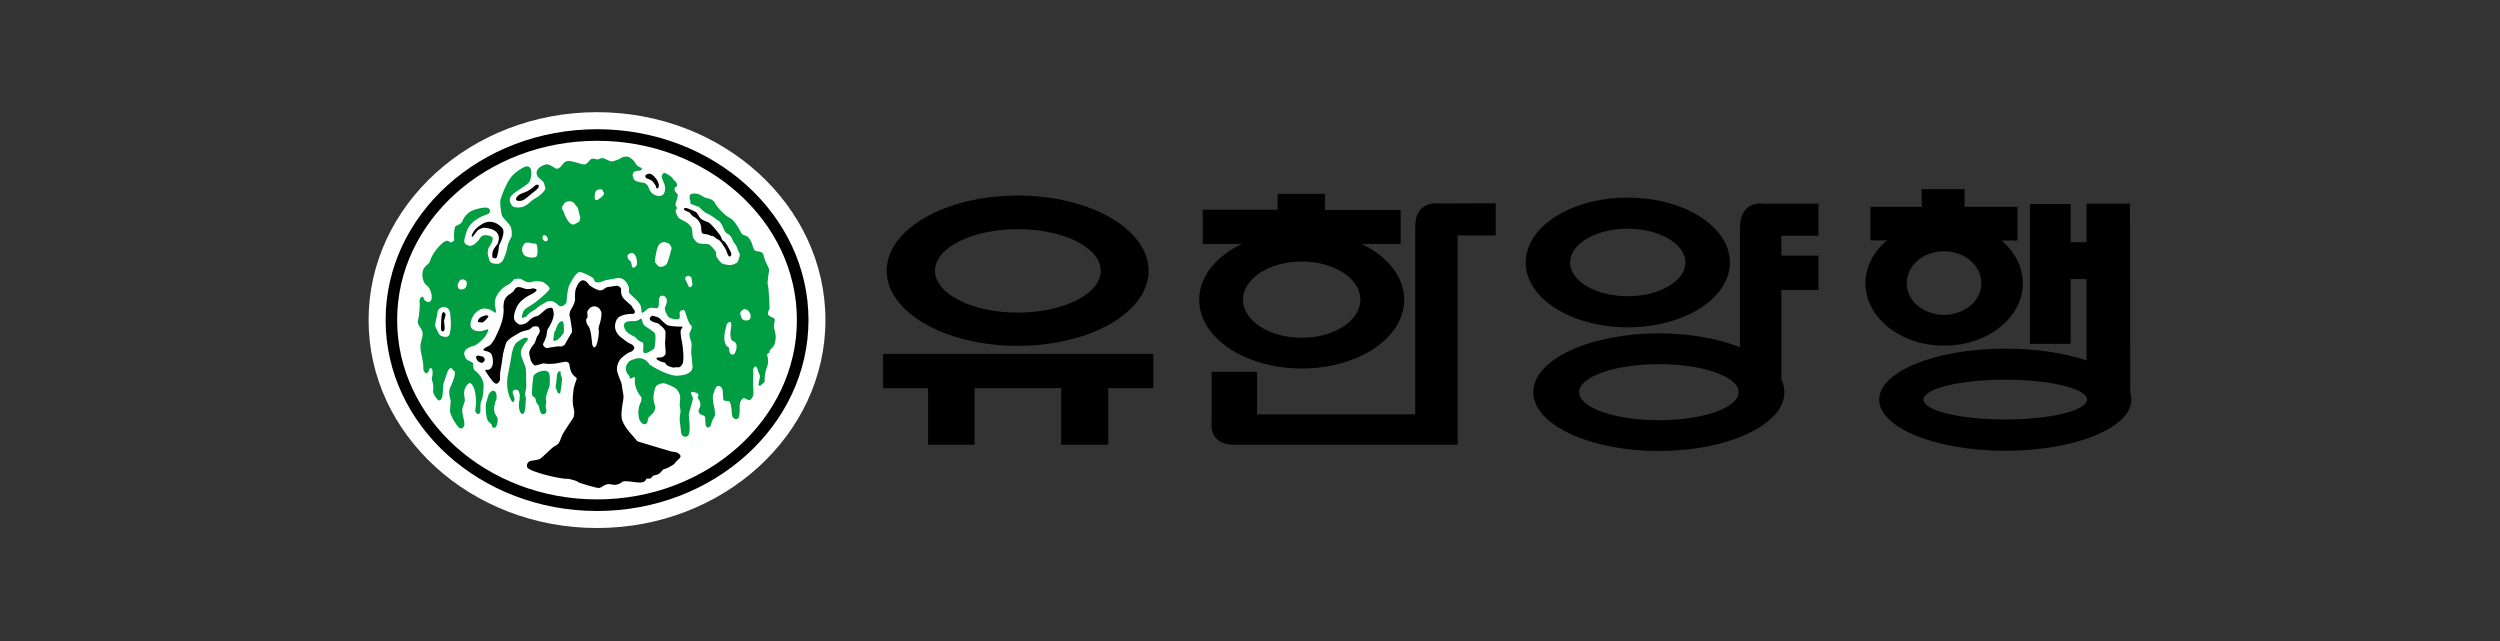
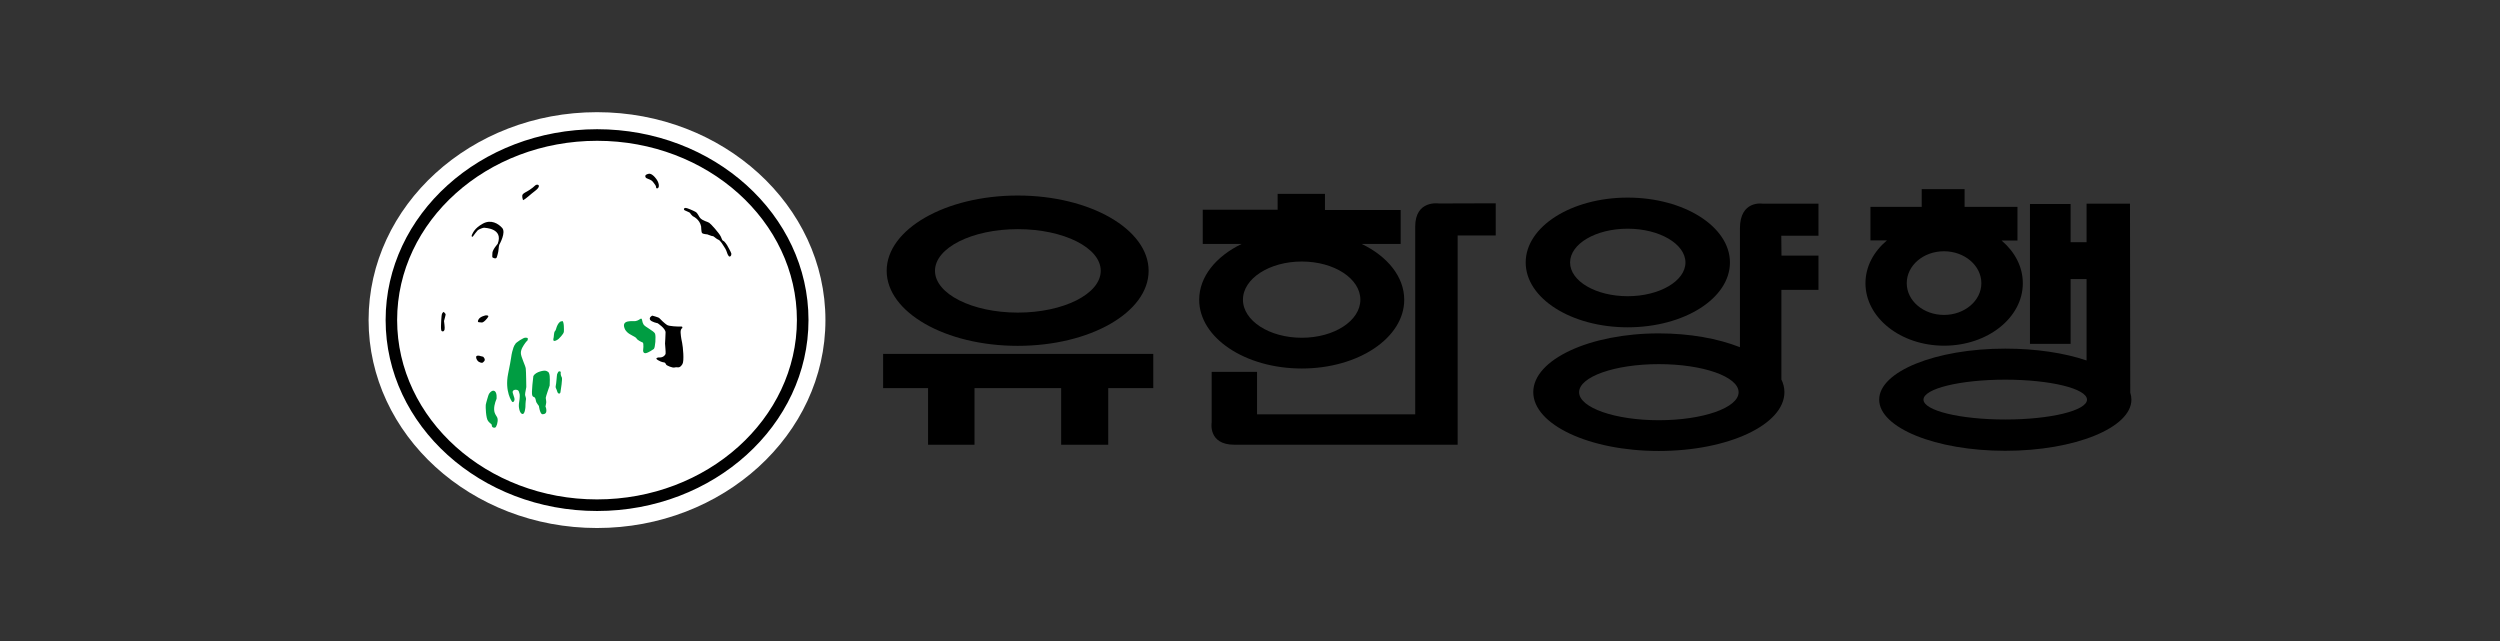
<svg xmlns="http://www.w3.org/2000/svg" width="156" height="40" viewBox="0 0 156 40" fill="none">
  <rect x="0" y="0" width="156" height="40" fill="#333333" stroke="none" />
  <path d="M116.716 15.006V12.909H119.915V11.801H122.591V12.909H125.89V15.011H124.9C125.712 15.701 126.224 16.63 126.224 17.676C126.224 19.824 124.027 21.571 121.312 21.571C118.597 21.571 116.405 19.824 116.405 17.676C116.405 16.63 116.917 15.701 117.746 15H116.722L116.716 15.006ZM121.306 19.651C122.597 19.651 123.637 18.761 123.637 17.671C123.637 16.58 122.597 15.679 121.306 15.679C120.015 15.679 118.981 16.569 118.981 17.671C118.981 18.772 120.021 19.651 121.306 19.651Z" fill="black" />
  <path d="M132.933 24.519C132.978 24.653 133 24.798 133 24.937C133 26.689 129.473 28.13 125.128 28.13C120.783 28.13 117.261 26.689 117.261 24.937C117.261 23.184 120.783 21.754 125.128 21.754C127.064 21.754 128.833 22.027 130.202 22.494V17.415H129.206V21.459H126.669V12.73H129.206V15.112H130.202V12.708H132.911L132.928 24.514L132.933 24.519ZM125.128 26.177C127.943 26.177 130.229 25.621 130.229 24.937C130.229 24.252 127.943 23.691 125.128 23.691C122.313 23.691 120.026 24.252 120.026 24.937C120.026 25.621 122.307 26.177 125.128 26.177Z" fill="black" />
  <path d="M95.203 16.38C95.203 14.138 98.057 12.33 101.567 12.33C105.078 12.33 107.948 14.138 107.948 16.38C107.948 18.622 105.089 20.424 101.567 20.424C98.045 20.424 95.203 18.616 95.203 16.38ZM101.567 18.483C103.559 18.483 105.172 17.532 105.172 16.38C105.172 15.228 103.559 14.271 101.567 14.271C99.575 14.271 97.973 15.217 97.973 16.38C97.973 17.543 99.581 18.483 101.567 18.483Z" fill="black" />
  <path d="M111.153 23.668C111.281 23.924 111.348 24.197 111.348 24.469C111.348 26.5 107.843 28.141 103.509 28.141C99.175 28.141 95.676 26.494 95.676 24.469C95.676 22.444 99.187 20.803 103.509 20.803C105.445 20.803 107.203 21.125 108.572 21.665V14.249C108.572 12.486 109.974 12.708 109.974 12.708H113.473V14.711H111.153L111.165 15.951H113.473V18.088H111.159V23.668H111.153ZM103.509 26.222C106.252 26.222 108.489 25.448 108.489 24.475C108.489 23.501 106.258 22.722 103.509 22.722C100.761 22.722 98.536 23.512 98.536 24.475C98.536 25.437 100.772 26.222 103.509 26.222Z" fill="black" />
  <path d="M90.957 14.694H93.333V12.686L89.783 12.697C89.783 12.697 88.309 12.463 88.309 14.138V25.854H78.439V23.206H75.608V26.355C75.608 26.355 75.363 27.751 77.026 27.751H90.957V14.694Z" fill="black" />
  <path d="M81.232 21.076C83.257 21.076 84.887 20.013 84.887 18.7C84.887 17.387 83.257 16.319 81.232 16.319C79.207 16.319 77.56 17.387 77.56 18.7C77.56 20.013 79.207 21.076 81.232 21.076ZM75.051 15.223V13.087H79.724V12.096H82.678V13.103H87.402V15.223H84.971C86.579 15.996 87.624 17.27 87.624 18.706C87.624 21.076 84.77 22.995 81.232 22.995C77.694 22.995 74.829 21.076 74.829 18.706C74.829 17.27 75.874 15.996 77.477 15.223H75.051Z" fill="black" />
  <path d="M55.107 22.083H71.964V24.219H69.154V27.752H66.217V24.219H60.809V27.752H57.911V24.219H55.107V22.083Z" fill="black" />
  <path d="M71.674 16.897C71.674 19.489 68.024 21.581 63.506 21.581C58.989 21.581 55.328 19.484 55.328 16.897C55.328 14.31 58.989 12.201 63.506 12.201C68.024 12.201 71.674 14.31 71.674 16.897ZM63.512 19.506C66.366 19.506 68.686 18.338 68.686 16.897C68.686 15.456 66.366 14.299 63.512 14.299C60.658 14.299 58.343 15.461 58.343 16.897C58.343 18.332 60.652 19.506 63.512 19.506Z" fill="black" />
  <path d="M37.253 31.535C44.352 31.535 50.099 26.361 50.099 19.974C50.099 13.587 44.352 8.424 37.253 8.424C30.154 8.424 24.418 13.587 24.418 19.974C24.418 26.361 30.17 31.535 37.258 31.535H37.253Z" fill="white" />
  <path d="M23 19.974C23 27.123 29.392 32.948 37.254 32.948C45.115 32.948 51.507 27.123 51.507 19.974C51.507 12.825 45.12 7 37.254 7C29.387 7 23 12.825 23 19.974ZM25.832 19.974C25.832 14.388 30.956 9.832 37.254 9.832C43.551 9.832 48.675 14.388 48.675 19.974C48.675 25.56 43.551 30.116 37.254 30.116C30.956 30.116 25.832 25.565 25.832 19.974Z" fill="white" />
  <path d="M37.26 31.886C29.983 31.886 24.063 26.539 24.063 19.969C24.063 13.399 29.983 8.063 37.26 8.063C44.536 8.063 50.45 13.404 50.45 19.969C50.45 26.534 44.531 31.886 37.26 31.886ZM37.26 8.786C30.378 8.786 24.781 13.805 24.781 19.969C24.781 26.133 30.378 31.163 37.254 31.163C44.13 31.163 49.727 26.139 49.727 19.969C49.727 13.799 44.136 8.786 37.26 8.786Z" fill="black" />
  <path d="M40.931 11.629C40.931 11.629 40.925 11.757 41.003 11.757C41.081 11.751 41.131 11.668 41.109 11.523C41.07 11.245 40.819 11.011 40.819 11.011C40.819 11.011 40.636 10.806 40.474 10.845C40.207 10.906 40.263 11.011 40.291 11.073C40.319 11.139 40.536 11.178 40.652 11.262C40.769 11.345 40.814 11.462 40.853 11.495C40.892 11.529 40.931 11.629 40.931 11.629Z" fill="black" />
  <path d="M42.766 12.981C42.654 12.981 42.677 13.053 42.688 13.092C42.699 13.136 43.033 13.237 43.066 13.298C43.094 13.365 43.233 13.493 43.233 13.493C43.233 13.493 43.661 13.671 43.75 14.132C43.75 14.132 43.762 14.483 43.8 14.533C43.878 14.622 44.112 14.611 44.145 14.627C44.184 14.655 44.24 14.655 44.324 14.694C44.418 14.739 44.474 14.722 44.524 14.75C44.574 14.783 44.746 14.934 44.813 14.95C44.969 15.011 45.114 15.295 45.163 15.362C45.214 15.429 45.314 15.584 45.375 15.79C45.397 15.874 45.469 15.974 45.469 15.974C45.469 15.974 45.497 16.029 45.559 16.002C45.62 15.974 45.636 15.907 45.636 15.824C45.625 15.74 45.364 15.29 45.364 15.29C45.364 15.29 45.219 15.062 45.141 15.034C45.069 15.006 45.058 14.956 44.974 14.755C44.885 14.561 44.379 13.988 44.257 13.904C44.14 13.826 43.867 13.787 43.695 13.609C43.606 13.515 43.545 13.309 43.411 13.226C43.278 13.148 42.883 12.975 42.777 12.97L42.766 12.981Z" fill="black" />
  <path d="M39.957 19.896C39.957 19.896 39.823 20.007 39.662 20.035C39.5 20.063 38.761 19.924 38.972 20.485C38.972 20.485 39.011 20.613 39.139 20.73C39.306 20.897 39.662 21.014 39.717 21.114C39.767 21.22 40.012 21.337 40.101 21.37C40.19 21.403 40.129 21.882 40.129 21.882C40.129 21.882 40.129 22.06 40.296 22.038C40.463 22.01 40.763 21.804 40.802 21.771C40.886 21.687 40.941 20.997 40.875 20.819C40.802 20.647 40.24 20.396 40.157 20.246C40.068 20.102 40.079 19.946 40.04 19.901C40.012 19.857 39.957 19.901 39.957 19.901V19.896Z" fill="#009D42" />
  <path d="M40.702 19.695C40.702 19.695 40.485 19.796 40.563 19.951C40.647 20.096 41.036 20.168 41.036 20.168C41.036 20.168 41.531 20.491 41.531 20.741C41.531 20.992 41.498 21.364 41.498 21.437C41.498 21.509 41.553 22.004 41.531 22.088C41.498 22.16 41.386 22.333 41.092 22.305C41.092 22.305 40.813 22.333 41.064 22.477C41.314 22.627 41.431 22.6 41.481 22.627C41.531 22.655 41.559 22.755 41.592 22.778C41.62 22.8 41.948 22.978 42.115 22.928C42.277 22.878 42.388 23.034 42.583 22.722C42.705 22.527 42.616 21.643 42.566 21.398C42.483 21.02 42.477 20.842 42.471 20.769C42.46 20.508 42.566 20.48 42.566 20.48C42.566 20.48 42.633 20.363 42.483 20.374C42.327 20.385 41.759 20.363 41.626 20.28C41.487 20.196 41.181 19.901 41.142 19.851C41.103 19.801 40.702 19.695 40.702 19.695Z" fill="black" />
  <path d="M35.09 20.035L34.968 20.068C34.968 20.068 34.801 20.152 34.701 20.519C34.668 20.641 34.634 20.652 34.601 20.703C34.573 20.758 34.551 21.047 34.551 21.047C34.551 21.047 34.478 21.276 34.59 21.276C34.701 21.276 34.857 21.148 34.857 21.148C34.857 21.148 35.174 20.847 35.185 20.703C35.196 20.608 35.202 20.052 35.09 20.035Z" fill="#009D42" />
-   <path d="M37.336 18.11C37.336 18.11 37.553 18.16 37.692 18.032C37.831 17.909 37.943 17.909 37.943 17.909L38.499 17.826C38.499 17.826 38.666 17.865 38.727 17.959C38.794 18.065 38.705 18.254 38.827 18.499C38.95 18.744 39.434 19.044 39.461 19.167C39.489 19.295 39.434 19.122 39.573 19.339C39.712 19.562 39.489 19.584 39.489 19.584C39.489 19.584 38.593 19.562 38.454 20.007C38.454 20.007 38.104 20.641 38.883 21.147C38.883 21.147 39.161 21.398 39.383 21.47C39.383 21.47 39.823 21.67 39.383 21.948L39.189 22.021C39.189 22.021 38.966 22.171 38.799 22.321C38.632 22.466 38.415 22.866 38.527 23.239C38.638 23.606 38.799 23.907 38.799 24.007C38.799 24.107 38.91 24.608 38.91 24.78C38.91 24.953 38.721 25.704 38.799 26.121C38.883 26.538 39.35 27.067 39.517 27.234C39.678 27.412 39.762 27.534 39.762 27.534C39.762 27.534 41.776 28.152 41.915 28.18C42.054 28.202 42.16 28.207 42.221 28.23C42.282 28.252 42.466 28.352 42.466 28.474C42.466 28.597 42.204 28.775 42.165 28.825C42.126 28.869 42.132 28.897 42.082 28.942C42.037 28.992 41.659 29.214 41.559 29.242C41.47 29.27 41.442 29.259 41.392 29.292C41.347 29.32 41.286 29.409 41.286 29.409C41.286 29.409 41.147 29.57 41.041 29.609C40.93 29.643 40.813 29.659 40.763 29.682C40.713 29.709 40.652 29.826 40.596 29.854C40.541 29.876 40.401 29.854 40.352 29.876C40.251 29.927 40.352 30.199 39.55 30.077C38.749 29.954 38.783 30.11 38.783 30.11C38.783 30.11 38.504 30.327 38.148 30.227C37.787 30.127 37.564 30.422 37.403 30.449C37.236 30.477 36.162 30.127 36.162 30.127L35.94 30.004C35.94 30.004 35.472 29.854 35.367 29.876C35.255 29.899 34.454 29.754 33.998 29.62C33.575 29.498 32.947 29.32 32.897 29.148C32.841 28.975 32.947 28.831 33.058 28.775C33.169 28.73 33.475 28.73 33.664 28.647C33.853 28.569 34.426 27.913 34.649 27.818C34.866 27.712 34.922 27.59 35.033 27.267C35.139 26.945 35.784 26.11 35.801 26.004C35.912 25.431 35.7 25.593 35.745 24.736C35.801 23.718 36.129 23.668 35.912 23.523C35.728 23.395 35.584 23.223 35.528 22.727C35.528 22.727 35.495 22.599 35.333 22.572C35.166 22.549 34.554 22.8 33.898 22.672C33.898 22.672 33.458 22.822 33.369 22.8C33.286 22.777 33.125 22.572 33.097 22.405C33.075 22.232 32.958 22.06 33.075 21.832C33.18 21.615 33.375 21.392 33.375 21.392C33.375 21.392 33.431 21.209 33.514 20.992C33.514 20.992 33.709 20.775 33.681 20.619C33.648 20.469 33.625 20.274 33.236 20.396C33.236 20.396 33.158 20.469 33.075 20.535C32.986 20.602 32.618 20.652 32.485 20.724C32.346 20.797 31.945 21.042 31.945 21.042C31.945 21.042 31.684 21.225 31.611 21.342C31.539 21.459 31.394 22.065 31.394 22.065C31.394 22.065 31.255 23.061 31.222 23.156C31.2 23.256 31.2 23.706 31.2 23.706C31.2 23.706 31.088 24.024 30.894 23.924C30.704 23.829 30.276 23.122 30.276 23.122C30.276 23.122 30.309 23.072 30.376 23.072C30.46 23.072 30.515 23.111 30.649 22.961C30.827 22.755 30.755 22.288 30.677 22.115C30.593 21.943 30.243 21.887 30.243 21.887C30.243 21.887 30.17 21.876 30.165 21.826C30.154 21.748 30.393 21.637 30.515 21.581C30.666 21.509 30.894 21.114 30.933 21.008C31.016 20.786 31.5 20.001 31.417 19.156C31.417 19.156 31.405 19.089 31.444 18.861C31.522 18.41 31.951 18.316 32.051 18.165C32.162 17.993 32.207 17.793 32.718 18.004C32.93 18.087 33.252 17.993 33.252 17.993C33.252 17.993 33.776 18.026 33.241 18.316C33.019 18.427 32.524 18.666 32.279 19.089C32.19 19.239 31.962 19.795 32.134 20.023C32.273 20.207 32.424 20.257 32.424 20.257C32.424 20.257 32.752 20.279 32.963 20.057C33.163 19.84 33.347 19.751 33.514 19.723C33.681 19.701 34.042 19.25 34.176 19.25C34.176 19.25 34.471 19.117 34.504 19.3C34.543 19.489 34.693 19.745 34.159 20.574C34.159 20.574 34.104 20.825 34.104 20.925C34.104 21.025 33.992 21.203 33.992 21.247C33.992 21.292 33.842 21.448 33.898 21.548C33.953 21.642 34.065 21.737 34.143 21.72C34.226 21.709 34.349 21.681 34.349 21.681C34.349 21.681 34.794 21.609 34.844 21.609C34.894 21.609 35.005 21.626 35.005 21.626C35.005 21.626 35.211 21.587 35.267 21.459C35.328 21.337 35.634 20.819 35.634 20.819C35.634 20.819 35.689 20.78 35.7 20.674C35.706 20.608 35.567 19.718 35.539 19.695C35.517 19.673 35.556 19.462 35.584 19.395C35.611 19.334 35.862 18.983 35.884 18.699C35.884 18.699 35.862 18.277 35.912 18.093C35.968 17.904 36.268 17.047 36.769 17.787C36.769 17.787 37.169 18.093 37.336 18.082V18.11ZM36.663 19.74C36.641 19.951 36.552 19.834 36.579 20.035C36.607 20.241 36.702 20.335 36.702 20.335C36.885 20.48 36.952 21.476 36.952 21.476C36.952 21.476 37.019 21.82 37.175 21.609C37.319 21.403 37.392 20.691 37.364 20.641C37.336 20.591 37.364 20.407 37.364 20.407C37.681 19.406 37.464 19.389 37.419 19.289C37.381 19.189 37.175 19.083 36.98 19.128C36.785 19.172 36.663 19.412 36.663 19.412C36.613 19.506 36.674 19.595 36.663 19.74Z" fill="black" />
  <path d="M34.772 23.334C34.772 23.334 34.828 23.195 34.867 23.178C34.911 23.167 35.006 23.156 34.989 23.256C34.978 23.356 35.001 23.456 35.056 23.545C35.112 23.623 34.989 24.363 34.973 24.469C34.962 24.58 34.822 24.619 34.767 24.419C34.728 24.274 34.656 24.185 34.672 24.124C34.683 24.063 34.728 23.785 34.728 23.684C34.728 23.584 34.767 23.328 34.767 23.328L34.772 23.334Z" fill="#009D42" />
  <path d="M34.255 23.273C34.255 23.273 34.216 23.162 34.01 23.129C33.971 23.117 33.449 23.173 33.282 23.462C33.282 23.462 33.142 24.542 33.215 24.681C33.282 24.82 33.293 24.72 33.365 24.803C33.443 24.887 33.421 25.009 33.476 25.115C33.532 25.215 33.627 25.332 33.627 25.332C33.627 25.332 33.682 25.771 33.821 25.844C33.821 25.844 34.038 25.877 34.083 25.71C34.122 25.538 34.038 25.36 34.038 25.36C34.038 25.36 34.066 25.259 34.083 25.137C34.094 25.009 34.055 24.903 34.055 24.826C34.055 24.748 34.3 24.058 34.3 24.058C34.328 23.446 34.289 23.334 34.25 23.273H34.255Z" fill="#009D42" />
  <path d="M32.808 21.07C32.675 21.043 32.179 21.393 32.163 21.454C32.152 21.515 32.085 21.465 31.962 21.949C31.89 22.222 31.935 22.216 31.706 23.324C31.484 24.436 31.946 25.059 31.946 25.059C31.946 25.059 32.029 25.16 32.096 24.987C32.163 24.815 31.912 24.503 32.013 24.386C32.113 24.275 32.346 24.314 32.374 24.425C32.413 24.564 32.413 24.525 32.43 24.625C32.446 24.726 32.407 25.087 32.38 25.198C32.352 25.315 32.402 25.816 32.608 25.833C32.758 25.849 32.786 25.393 32.786 25.393C32.786 25.093 32.825 24.892 32.825 24.892C32.803 24.687 32.741 24.726 32.775 24.514C32.791 24.409 32.841 24.153 32.841 24.153C32.841 24.153 32.83 23.162 32.808 23.001C32.797 22.834 32.502 22.267 32.502 22.033C32.496 21.799 32.658 21.566 32.786 21.387C32.908 21.215 32.886 21.332 32.931 21.193C32.969 21.054 32.841 21.076 32.803 21.076L32.808 21.07Z" fill="#009D42" />
-   <path d="M39.302 23.495C38.857 23.078 39.135 22.716 39.135 22.716C39.257 22.544 39.23 22.516 39.619 22.394C40.242 22.188 40.537 22.756 40.537 22.756C41.972 23.646 42.417 23.423 42.417 23.423C42.417 23.423 42.662 23.445 42.968 23.278C43.269 23.106 43.213 22.828 43.213 22.828L43.129 21.965C43.129 21.965 43.157 21.543 43.157 21.465C43.157 21.387 43.046 21.064 43.046 21.064C43.046 21.064 42.996 20.814 43.046 20.741C43.102 20.664 43.246 20.352 43.107 20.285C42.968 20.202 42.818 19.634 42.74 19.428C42.657 19.234 42.423 19.417 42.412 19.484C42.395 19.551 42.44 19.657 42.412 19.829C42.378 20.002 41.995 19.907 41.833 19.851C41.666 19.801 41.555 19.529 41.499 19.356C41.444 19.184 41.577 19.017 41.594 18.928C41.616 18.839 41.661 18.572 41.433 18.472C41.26 18.388 41.099 18.511 41.115 18.767C41.132 19 41.088 19.156 41.054 19.2C40.993 19.29 40.782 19.162 40.559 19.212C40.342 19.262 40.147 19.562 40.064 19.512C39.98 19.456 40.064 19.362 39.98 19.089C39.897 18.811 39.346 18.399 39.279 18.299C39.213 18.199 39.268 18.06 39.235 17.921C39.202 17.776 39.074 17.598 39.074 17.598C39.074 17.598 38.873 17.309 38.551 17.348C38.367 17.37 37.75 17.498 37.75 17.498C37.75 17.498 37.444 17.648 37.254 17.62C37.06 17.598 37.093 17.448 37.032 17.376C36.976 17.298 36.342 16.953 36.147 16.975C35.953 17.003 35.624 17.565 35.513 17.826C35.402 18.071 35.346 18.867 35.346 18.867C35.346 18.867 35.285 19.011 35.096 19.095C34.901 19.167 34.79 18.995 34.79 18.995C34.267 18.544 34.022 18.917 33.794 19.017C33.577 19.117 33.427 19.317 33.271 19.39C32.932 19.562 32.859 19.74 32.859 19.74C32.392 20.013 32.609 19.59 32.609 19.59C32.609 19.39 32.859 19.217 32.859 19.217C33.466 18.9 34.267 18.149 34.295 18.032C34.322 17.904 34.078 17.732 33.939 17.632C33.8 17.531 33.332 17.531 33.249 17.576C33.165 17.632 32.865 17.654 32.642 17.481C32.425 17.309 32.069 17.431 32.069 17.431C32.069 17.431 31.902 17.654 31.769 17.732C31.63 17.81 31.491 17.854 31.296 18.054C31.107 18.255 30.773 18.627 30.907 19.173C31.046 19.718 30.795 19.445 30.795 19.445C29.966 18.878 29.416 19.696 29.36 20.191C29.304 20.691 29.916 20.708 30.139 20.636C30.361 20.564 30.495 20.497 30.467 20.614C30.328 21.12 29.694 21.559 29.582 21.576C28.837 21.748 28.976 22.127 28.976 22.127C28.976 22.127 29.021 22.333 29.115 22.422C29.21 22.516 29.544 22.6 29.532 22.711C29.51 23.034 29.61 23.1 29.61 23.1C30.284 23.618 30.172 24.113 30.167 24.291C30.144 24.786 30.072 24.925 30.011 25.087C29.944 25.248 30.011 25.615 29.961 25.738C29.905 25.865 29.777 25.832 29.777 25.832C29.777 25.832 29.722 25.776 29.666 25.682C29.61 25.582 29.749 25.409 29.694 24.814C29.616 23.913 29.299 23.89 29.299 23.89C28.831 24.219 28.976 24.692 29.004 24.914C29.032 25.137 28.843 25.354 28.843 25.61C28.843 25.865 28.982 26.255 28.982 26.455C28.982 26.655 28.815 26.822 28.653 26.694C28.486 26.572 28.052 25.843 28.075 25.61C28.097 25.37 28.125 25.014 28.125 25.014C27.936 24.363 28.103 24.169 28.103 24.169C28.598 23.1 28.292 23.123 28.292 23.123C28.103 22.75 27.936 23.173 27.936 23.173L27.663 23.968C27.663 23.968 27.63 24.614 27.602 24.736C27.574 24.858 27.513 24.975 27.407 24.992C27.307 24.997 26.995 24.569 27.023 24.391C27.09 23.996 26.94 23.718 26.94 23.623C26.94 23.523 26.995 23.546 26.995 23.228C26.995 22.911 26.801 22.922 26.779 23.073C26.751 23.217 26.606 23.351 26.545 23.278C26.445 23.167 26.406 23.117 26.417 22.911C26.428 22.511 26.211 21.938 26.233 21.57C26.267 21.192 26.456 20.931 26.333 20.625C26.239 20.408 26.016 20.23 26.078 20.002C26.189 19.607 26.206 18.961 26.183 18.861C26.155 18.761 26.244 18.449 26.395 18.527C26.417 18.527 26.461 18.711 26.5 18.739C26.639 18.861 26.795 18.895 26.884 18.761C27.029 18.555 26.873 17.965 26.623 17.804C26.461 17.698 26.289 17.337 26.384 16.903C26.445 16.608 26.767 16.508 26.823 16.308C26.879 16.107 27.04 15.734 27.48 15.289C27.919 14.839 28.008 15.089 28.091 15.117C28.169 15.145 28.364 15.067 28.342 14.917C28.308 14.772 28.342 14.249 28.398 14.149C28.448 14.049 28.781 14.027 28.865 13.776C28.948 13.531 29.193 13.281 29.388 13.175C29.577 13.081 30.356 12.83 30.517 13.025C30.684 13.22 30.462 13.353 30.462 13.353C29.11 13.798 29.11 14.516 28.998 14.867C28.887 15.217 29.11 15.289 29.304 15.339C29.499 15.389 29.833 15.067 29.966 14.844C30.105 14.616 30.406 14.644 30.684 14.772C30.762 14.805 30.812 15.011 30.517 15.417C30.434 15.534 30.478 15.545 30.434 15.734C30.411 15.835 30.495 16.074 30.495 16.074C30.495 16.074 30.523 16.263 30.606 16.358C30.69 16.458 30.99 16.474 31.107 16.458C31.218 16.441 31.346 16.302 31.385 16.246C31.418 16.191 31.658 15.612 31.658 15.44C31.658 15.267 31.847 14.894 31.908 14.794C31.964 14.694 31.936 14.349 31.875 14.171C31.819 13.999 31.385 13.609 31.324 13.453C31.263 13.303 31.213 12.803 31.213 12.585C31.213 12.368 31.635 11.317 31.936 11C32.231 10.672 32.57 10.499 32.57 10.499C33.343 10.026 33.182 11.1 33.037 11.345C32.893 11.59 31.991 12.012 31.852 12.291C31.713 12.563 31.936 12.858 32.047 12.908C32.158 12.958 32.509 12.969 32.681 12.886C33.121 12.663 33.021 12.585 33.46 12.341C33.783 12.163 33.994 11.873 34.033 11.796C34.061 11.729 33.922 11.373 33.922 11.373L33.56 11.028C33.232 10.505 34.033 10.221 34.167 10.254C34.489 10.338 34.634 10.533 34.751 10.527C35.007 10.527 35.085 10.149 35.357 10.06C35.624 9.965 36.331 10.316 36.514 10.254C36.704 10.193 36.776 9.954 36.926 9.91C37.076 9.865 37.288 9.993 37.366 9.932C37.449 9.876 37.555 9.815 37.805 9.932C38.05 10.06 38.178 10.099 38.273 10.06C38.373 10.026 38.617 9.943 38.617 9.943C39.185 9.52 39.541 9.982 39.68 10.232C39.819 10.477 40.075 10.405 40.047 10.566C40.02 10.716 39.63 10.594 39.53 10.761C39.43 10.933 39.485 10.983 39.541 11.156C39.597 11.328 40.008 11.4 40.147 11.4C40.286 11.4 40.442 11.612 40.442 11.612C40.442 11.612 40.542 12.007 40.798 12.14C40.904 12.196 41.193 12.302 41.36 12.157C41.527 12.007 41.511 11.718 41.499 11.634C41.488 11.54 41.355 11.245 41.305 11.111C41.255 10.978 41.349 10.694 41.583 10.833C41.694 10.9 41.9 11.011 41.967 11.122C42.067 11.289 42.139 11.295 42.184 11.362C42.234 11.423 42.261 11.567 42.239 11.612C42.217 11.651 42.123 11.673 42.1 11.734C42.028 11.951 42.284 12.068 42.295 12.157C42.306 12.241 42.239 12.452 42.239 12.452C42.239 12.452 42.134 12.697 42.156 12.808C42.184 12.908 42.239 12.908 42.239 12.98C42.239 13.047 42.172 13.092 42.156 13.153C42.145 13.22 42.273 13.52 42.351 13.598C42.428 13.676 42.79 13.837 42.901 13.921C43.013 14.004 43.141 14.16 43.179 14.271C43.207 14.383 43.202 14.739 43.257 14.844C43.319 14.944 43.458 15.122 43.558 15.167C43.669 15.206 43.919 15.217 43.919 15.217C43.919 15.217 44.109 15.211 44.22 15.245C44.331 15.273 44.632 15.623 44.665 15.712C44.698 15.807 44.676 15.951 44.721 16.04C44.76 16.124 44.96 16.38 45.049 16.435C45.143 16.491 45.444 16.552 45.605 16.536C45.767 16.519 45.956 16.424 45.989 16.385C46.028 16.346 46.072 16.285 46.106 16.135C46.134 15.99 46.2 15.907 46.145 15.807C46.089 15.707 46 15.501 45.967 15.389C45.933 15.289 45.8 15.167 45.744 15.045C45.689 14.917 45.644 14.789 45.55 14.694C45.461 14.6 45.394 14.6 45.299 14.522C45.21 14.444 45.116 14.127 44.999 13.949C44.876 13.771 44.804 13.754 44.804 13.754L44.448 13.504C44.448 13.504 44.225 13.353 44.142 13.331C44.059 13.309 43.814 13.108 43.814 13.108C43.814 13.108 43.619 12.88 43.536 12.88C43.452 12.88 43.452 12.83 43.202 12.758C43.013 12.702 43.102 12.658 43.09 12.608C43.09 12.552 43.035 12.408 43.035 12.408C43.035 12.408 43.024 12.441 43.035 12.235C43.04 12.029 43.452 12.063 43.586 12.113C43.725 12.163 43.997 12.357 44.086 12.357C44.164 12.357 44.526 12.458 44.609 12.658C44.687 12.858 45.216 13.453 45.544 13.604C45.878 13.754 46.239 14.516 46.278 14.577C46.323 14.644 46.506 14.7 46.506 14.7C46.896 14.8 46.985 15.529 47.085 15.618C47.185 15.701 47.408 15.668 47.525 15.746C47.647 15.812 47.636 15.94 47.719 16.185C47.803 16.435 48.02 16.764 47.997 16.881C47.97 17.003 47.858 17.676 47.914 17.776C47.97 17.882 48.025 19.239 48.025 19.239C48.025 19.239 47.914 19.468 47.914 19.584C47.914 19.712 48.298 19.857 48.298 19.857C48.298 19.857 48.387 19.89 48.32 20.13C48.198 20.558 48.532 20.764 48.348 21.42C48.281 21.665 48.092 21.782 48.042 21.843C47.997 21.904 48.042 21.949 48.014 21.993C47.992 22.038 47.903 22.043 47.875 22.093C47.847 22.143 47.942 22.36 47.931 22.538C47.92 22.722 47.875 22.939 47.825 23.011C47.769 23.089 47.686 23.657 47.714 23.757C47.736 23.857 47.602 23.913 47.519 24.007C47.435 24.107 47.33 24.08 47.33 23.985C47.33 23.89 47.441 23.557 47.413 23.44C47.386 23.323 47.363 23.312 47.33 23.239C47.297 23.173 47.252 22.978 47.252 22.978C47.124 22.689 46.974 23.028 46.99 23.117C47.002 23.151 47.024 23.323 46.996 23.546C46.968 23.762 47.018 24.335 47.018 24.536C47.018 24.736 46.879 24.942 46.773 24.97C46.662 24.992 46.468 24.797 46.384 24.847C46.301 24.892 46.184 25.031 46.161 25.231C46.145 25.431 46.184 25.749 46.117 25.993C46.05 26.244 45.761 26.149 45.705 25.993C45.65 25.843 45.672 25.648 45.639 25.459C45.605 25.265 45.583 25.114 45.499 25.048C45.427 24.992 45.266 25.042 45.171 24.981C45.077 24.914 45.149 24.38 45.054 24.241C44.971 24.096 44.904 24.068 44.782 24.091C44.659 24.113 44.587 24.341 44.504 24.614C44.42 24.886 44.587 25.504 44.587 25.504L44.615 25.76C44.615 25.76 44.626 25.826 44.615 25.904C44.598 25.988 44.448 26.221 44.426 26.305C44.392 26.388 44.364 26.516 44.364 26.516C44.231 26.811 44.047 26.628 44.036 26.544C44.025 26.466 44.008 26.372 44.008 26.099C44.008 25.826 43.68 25.982 43.597 25.704C43.558 25.587 43.697 25.426 43.708 25.281C43.714 25.137 43.625 24.959 43.625 24.959C43.435 24.73 43.641 24.719 43.569 24.608C43.497 24.497 43.43 24.502 43.235 24.458C43.04 24.408 43.157 24.658 43.157 24.658C43.157 24.658 43.23 24.747 43.235 24.858C43.241 24.97 43.007 25.665 42.985 25.849C42.962 26.038 43.113 26.706 42.979 27.112C42.901 27.329 42.612 27.256 42.551 27.145C42.484 27.028 42.467 26.672 42.467 26.672C42.467 26.672 42.412 26.299 42.412 26.121C42.412 25.943 42.462 25.799 42.467 25.671C42.467 25.554 42.412 25.376 42.412 25.276C42.412 25.176 42.467 24.842 42.434 24.708C42.406 24.569 42.351 24.441 42.239 24.308C42.134 24.169 41.555 23.913 41.394 23.913C41.232 23.913 41.043 24.002 40.976 24.057C40.837 24.174 40.782 24.658 40.776 24.775C40.765 25.064 40.887 25.37 40.887 25.37C40.887 25.37 40.926 25.409 40.832 25.632C40.732 25.888 40.52 25.904 40.442 26.133C40.387 26.305 40.442 26.333 40.331 26.433C40.22 26.527 40.053 26.411 40.053 26.411L39.914 26.233C39.697 25.593 39.969 25.142 39.997 25.064C40.031 24.992 40.031 24.797 40.031 24.797C39.535 24.224 39.619 23.735 39.619 23.607C39.619 23.479 39.541 23.54 39.407 23.607C39.307 23.651 39.263 23.557 39.263 23.557L39.302 23.495ZM45.371 20.191C45.371 20.191 45.11 20.931 45.227 21.342C45.321 21.676 45.444 21.626 45.472 21.676C45.505 21.732 45.499 21.96 45.555 22.038C45.605 22.116 45.733 22.194 45.844 22.049C45.844 22.049 45.983 21.86 45.961 21.543C45.922 21.337 45.778 21.303 45.778 21.303C45.778 21.303 45.472 21.281 45.611 20.486C45.611 20.486 45.744 19.835 45.371 20.196V20.191ZM46.206 19.634C46.206 19.634 46.256 19.835 46.301 19.896C46.328 19.935 46.501 20.057 46.712 19.968C46.851 19.913 46.84 19.768 46.84 19.707C46.84 19.645 46.801 19.518 46.712 19.417C46.629 19.323 46.495 19.267 46.423 19.295C46.356 19.323 46.134 19.456 46.206 19.629V19.634ZM42.812 17.27C42.812 17.27 42.718 17.32 42.773 17.442C42.824 17.559 42.935 17.793 42.935 17.793C42.935 17.793 42.99 17.954 43.074 17.921C43.157 17.882 43.213 17.771 43.213 17.771L43.146 17.326C43.146 17.326 42.957 17.098 42.818 17.276L42.812 17.27ZM40.871 16.224V16.363C40.871 16.363 41.06 16.636 41.171 16.652C41.282 16.663 41.499 16.625 41.611 16.452C41.716 16.28 41.911 15.484 41.911 15.484C41.911 15.484 41.833 15.234 41.716 15.189C41.611 15.139 41.388 15.028 41.171 15.211C40.954 15.395 40.871 16.23 40.871 16.23V16.224ZM39.157 15.963C39.157 15.963 39.146 16.168 39.279 16.241C39.419 16.313 39.407 16.547 39.43 16.591C39.458 16.625 39.441 16.719 39.524 16.703C39.608 16.669 39.841 16.641 39.714 16.124C39.602 15.684 39.33 15.801 39.33 15.801C39.33 15.801 39.191 15.835 39.152 15.968L39.157 15.963ZM28.703 17.487L28.564 17.709C28.564 17.709 28.509 18.06 28.753 18.06C28.998 18.06 29.054 17.965 29.087 17.882C29.115 17.81 29.16 17.598 29.087 17.531C28.881 17.348 28.703 17.481 28.703 17.481V17.487ZM27.88 19.2L27.663 19.15C27.663 19.15 27.329 19.2 27.302 19.479C27.274 19.746 27.107 20.274 27.162 20.369C27.218 20.469 27.379 20.892 27.491 20.942C27.602 20.992 27.852 21.086 27.986 20.964C28.125 20.836 28.153 20.241 28.125 19.951C28.103 19.651 28.125 19.328 27.88 19.2ZM33.355 15.217C33.355 15.217 32.87 15.061 32.748 15.184C32.626 15.306 32.598 15.428 32.587 15.467C32.57 15.506 32.548 15.801 32.781 15.979C32.781 15.979 33.138 16.141 33.427 16.04C33.427 16.04 33.577 16.002 33.538 15.534C33.499 15.061 33.36 15.217 33.36 15.217H33.355ZM33.866 14.933C33.866 14.933 33.961 15.045 34.017 15.056C34.072 15.067 34.111 15.056 34.111 15.056C34.111 15.056 34.211 14.995 34.178 14.889C34.15 14.789 34.083 14.711 34.083 14.711C34.083 14.711 33.794 14.555 33.861 14.928L33.866 14.933ZM35.903 12.797C35.802 12.541 35.48 12.485 35.24 12.652C35.151 12.83 35.012 12.892 35.09 13.047C35.218 13.292 35.274 13.554 35.435 13.776C35.535 13.915 35.719 14.099 35.886 13.971C35.953 13.921 36.108 13.893 36.153 13.798C36.275 13.542 36.158 13.531 36.097 13.12C36.047 12.964 36.086 12.947 35.903 12.797ZM37.51 11.823C37.416 11.801 37.238 11.84 37.188 11.912C37.177 11.929 37.171 11.951 37.16 11.973C37.104 12.124 37.082 12.291 37.132 12.435C37.154 12.502 37.227 12.491 37.293 12.474C37.299 12.441 37.366 12.458 37.36 12.413C37.41 12.368 37.483 12.352 37.538 12.302C37.549 12.291 37.549 12.274 37.555 12.268C37.638 12.213 37.694 12.118 37.688 12.04C37.688 12.04 37.688 12.029 37.677 12.018C37.655 11.996 37.655 11.968 37.633 11.957C37.611 11.929 37.611 11.896 37.611 11.857C37.566 11.857 37.566 11.818 37.527 11.812C37.516 11.812 37.483 11.807 37.488 11.779" fill="#009D42" />
-   <path d="M33.231 11.717C33.42 11.567 33.409 11.523 33.537 11.523C33.648 11.534 33.704 11.667 33.409 11.896C33.108 12.118 32.836 12.402 32.636 12.491C32.435 12.585 32.063 12.558 32.246 12.302C32.48 11.985 32.702 12.135 33.236 11.712L33.231 11.717Z" fill="black" />
+   <path d="M33.231 11.717C33.42 11.567 33.409 11.523 33.537 11.523C33.648 11.534 33.704 11.667 33.409 11.896C33.108 12.118 32.836 12.402 32.636 12.491C32.48 11.985 32.702 12.135 33.236 11.712L33.231 11.717Z" fill="black" />
  <path d="M30.472 24.675C30.472 24.675 30.322 25.165 30.311 25.265C30.3 25.36 30.311 26.094 30.461 26.278C30.611 26.467 30.689 26.439 30.689 26.55C30.689 26.662 30.789 26.706 30.889 26.684C30.989 26.662 31.078 26.317 31.051 26.139C31.029 25.961 30.845 25.877 30.834 25.555C30.823 25.232 30.984 24.892 30.984 24.892C30.984 24.892 31.029 24.52 30.873 24.408C30.723 24.292 30.511 24.542 30.489 24.637C30.489 24.637 30.489 24.653 30.472 24.681V24.675Z" fill="#009D42" />
  <path d="M29.926 22.199C29.926 22.199 29.709 22.154 29.709 22.282C29.709 22.421 29.82 22.549 29.887 22.582C30.07 22.672 30.109 22.66 30.215 22.538C30.321 22.416 30.148 22.26 30.148 22.26L29.92 22.204L29.926 22.199Z" fill="black" />
  <path d="M27.696 19.462C27.696 19.462 27.635 19.473 27.585 19.573C27.535 19.668 27.518 20.325 27.518 20.325C27.518 20.325 27.502 20.614 27.563 20.658C27.63 20.703 27.707 20.686 27.741 20.564C27.769 20.441 27.707 20.069 27.707 20.03C27.707 19.991 27.83 19.635 27.802 19.59C27.769 19.551 27.691 19.462 27.691 19.462H27.696Z" fill="black" />
  <path d="M30.31 19.679C30.31 19.679 30.511 19.663 30.466 19.763C30.422 19.857 30.171 20.152 30.049 20.124C29.927 20.091 29.754 20.163 29.849 19.957C29.938 19.746 30.31 19.679 30.31 19.679Z" fill="black" />
  <path d="M30.727 15.802C30.722 16.03 30.672 16.069 30.844 16.113C31.022 16.163 31.005 16.007 31.061 15.841C31.117 15.674 31.117 15.345 31.155 15.273C31.195 15.201 31.578 14.505 31.339 14.227C31.094 13.949 30.638 13.676 30.132 13.954C29.592 14.249 29.498 14.561 29.448 14.655C29.398 14.75 29.459 14.828 29.525 14.733C29.592 14.633 29.737 14.455 29.804 14.377C29.87 14.305 30.171 14.199 30.21 14.21C30.249 14.222 31.434 14.233 31.055 15.217C31.055 15.217 30.727 15.579 30.722 15.807L30.727 15.802Z" fill="black" />
</svg>